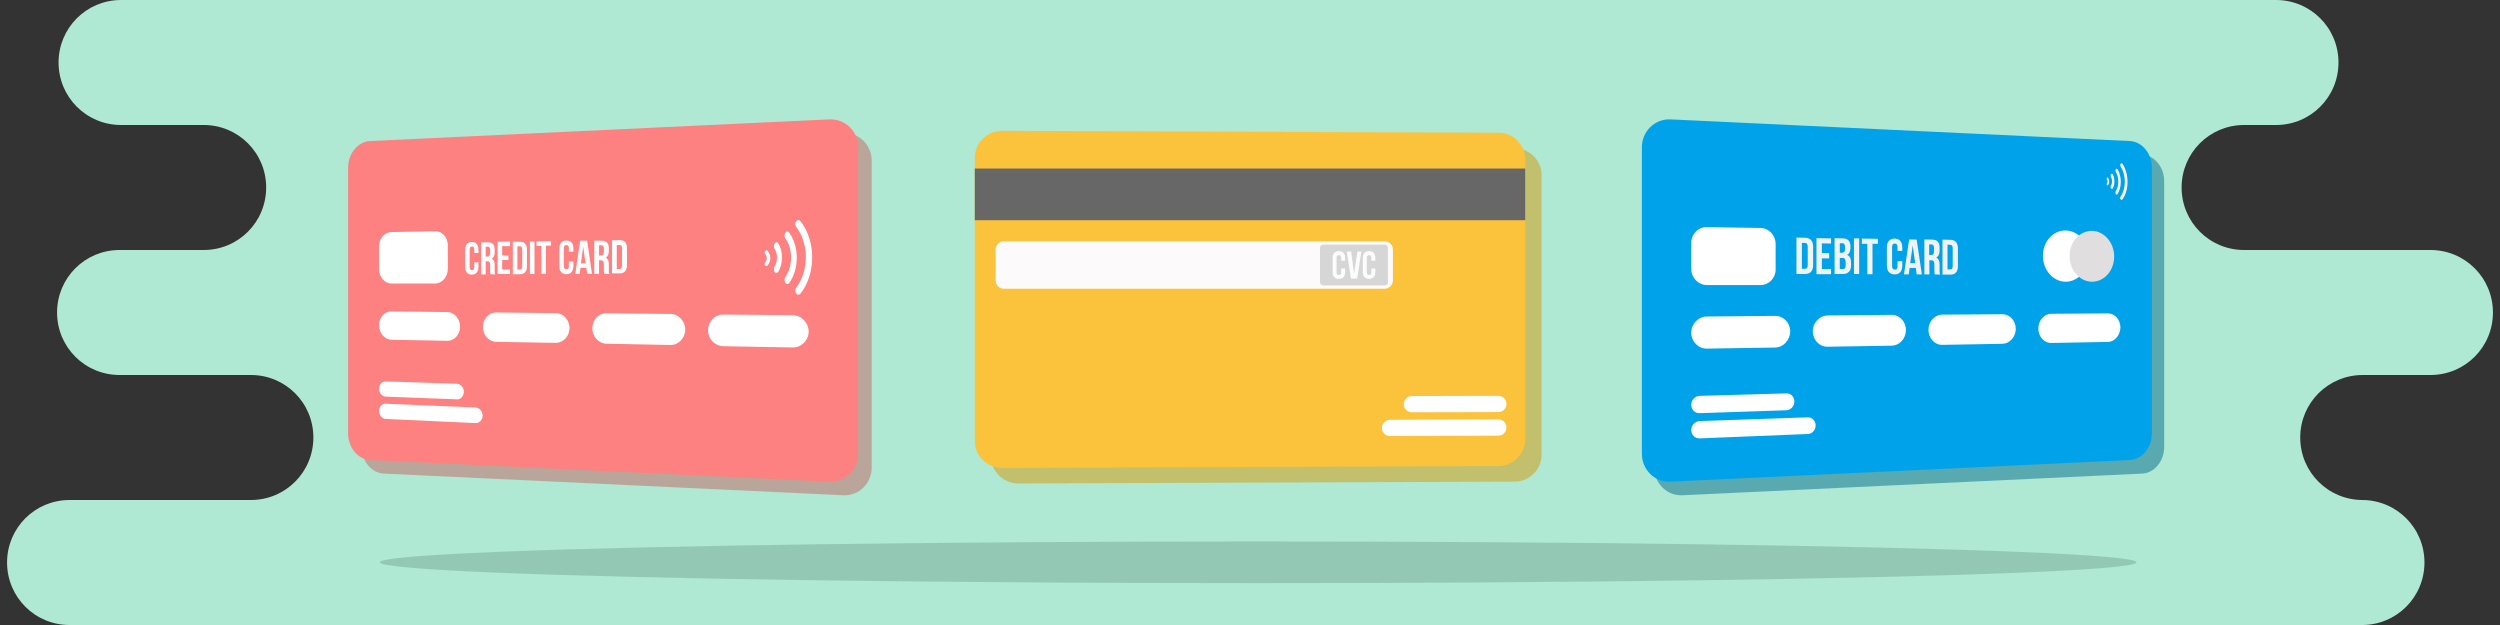
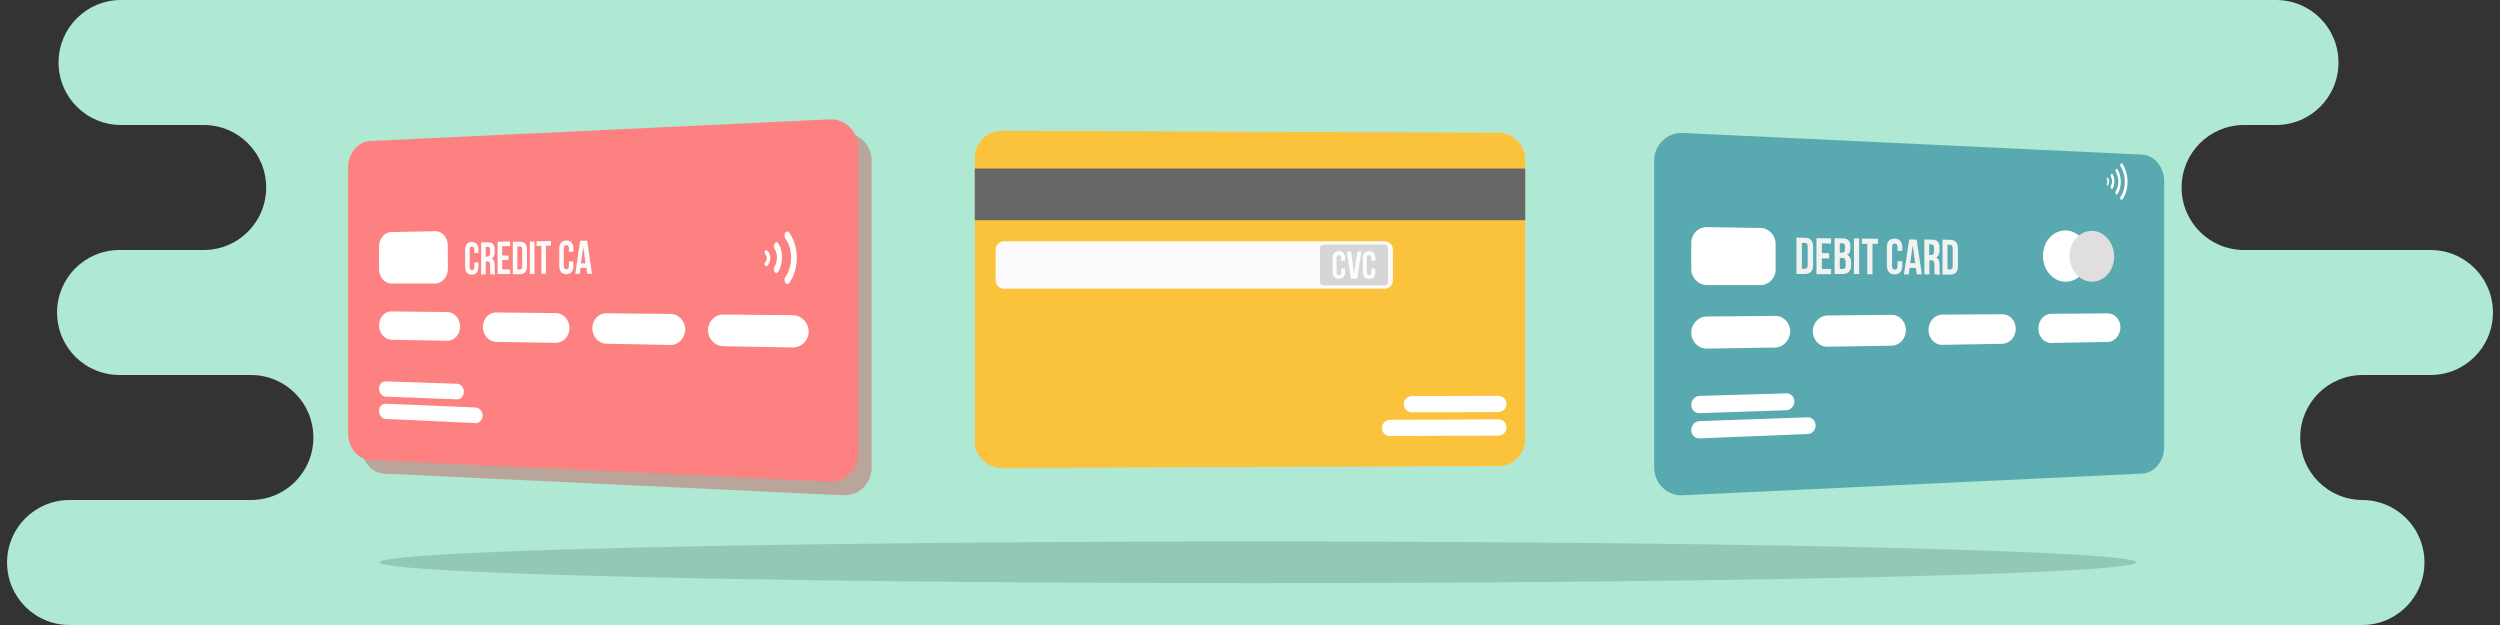
<svg xmlns="http://www.w3.org/2000/svg" xmlns:ns1="http://sodipodi.sourceforge.net/DTD/sodipodi-0.dtd" xmlns:ns2="http://www.inkscape.org/namespaces/inkscape" version="1.1" id="Layer_1" x="0px" y="0px" viewBox="0 0 1200 300" style="enable-background:new 0 0 1200 300;" xml:space="preserve" ns1:docname="Credit Debit Card Deposits.svg" ns2:version="1.0 (4035a4fb49, 2020-05-01)">
  <rect x="0" y="0" width="1200" height="300" fill="#333333" stroke="none" />
  <defs id="defs167"> </defs>
  <style type="text/css" id="style2"> .st0{fill:#AFE8D3;} .st1{opacity:0.5;fill:#C66363;} .st2{fill:#FC8180;} .st3{fill:#FFFFFF;} .st4{fill:#FCFCFC;} .st5{opacity:0.5;fill:#046A8E;} .st6{fill:#00A3E9;} .st7{fill:#F1F2F2;} .st8{fill:#E0DEDE;} .st9{opacity:0.5;fill:#9E7825;} .st10{fill:#FBC33C;} .st11{fill:#686767;} .st12{fill:#FCFAFA;} .st13{fill:#D6D6D6;} .st14{opacity:0.5;fill:#79AA96;} .st15{fill:#B9A8C1;} .st16{fill:#DAC3E2;} .st17{opacity:0.5;fill:#7C7C7C;} .st18{fill:#4F4F4F;} .st19{fill:#ADADAD;} .st20{opacity:0.79;} .st21{opacity:0.5;fill:#077CA5;} .st22{fill:#EBEAD9;} .st23{opacity:0.5;fill:#AD5757;} .st24{fill:#F9F2F2;} .st25{opacity:0.4;fill:#FFFFFF;} .st26{fill:#856400;} .st27{fill:#667072;} .st28{opacity:0.5;fill:#4D485B;} .st29{fill:#615A72;} .st30{fill:#DBEAFE;} .st31{fill:#E8F2FC;} .st32{fill:none;} .st33{fill:#C16161;} .st34{fill:url(#SVGID_00000173874613396477014430000017103328935430126735_);} .st35{fill:url(#SVGID_00000059300446351892768900000016988490508188424329_);} .st36{fill:url(#SVGID_00000106122581358040261690000005912887772523797666_);} .st37{fill:url(#SVGID_00000165207105887566544630000009724886170422881699_);} .st38{fill:url(#SVGID_00000103231115768051398820000017010794921058868415_);} .st39{fill:url(#SVGID_00000006669981230948568880000011594234045486580153_);} .st40{fill:url(#SVGID_00000090293031511425819480000007290010685643372180_);} .st41{fill:url(#SVGID_00000022549705432419119850000000667929004305233330_);} .st42{fill:url(#SVGID_00000004517450329462565110000006724404138376629912_);} .st43{fill:url(#SVGID_00000060726933039317308820000006618797603498942648_);} .st44{fill:url(#SVGID_00000030452387107947376170000013041530412232830093_);} .st45{fill:url(#SVGID_00000046315698634308192720000004117937763123231640_);} .st46{fill:url(#SVGID_00000167391517167483672130000002072924654561930653_);} .st47{fill:url(#SVGID_00000022560152773425516370000013686945631603780997_);} .st48{fill:url(#SVGID_00000037675098810646042920000002377981643871580074_);} .st49{fill:url(#SVGID_00000087382380613463526000000006631828130609440919_);} .st50{fill:url(#SVGID_00000036217032832868297040000006033298848041903750_);} .st51{fill:url(#SVGID_00000083807139355975689870000010029937044059854516_);} .st52{fill:url(#SVGID_00000101795854239731244790000007276316836576532133_);} .st53{fill:url(#SVGID_00000021098884286207363940000011535238215590221214_);} .st54{fill:url(#SVGID_00000087373866246054991640000000716816968919878029_);} .st55{fill:url(#SVGID_00000103257299721422986010000014537818229516694444_);} .st56{fill:url(#SVGID_00000155861446610101437300000015858057198866618803_);} .st57{fill:url(#SVGID_00000158724759614291277330000001123493992380541349_);} .st58{fill:url(#SVGID_00000029032272980383006430000013937123793626845319_);} .st59{fill:url(#SVGID_00000182498002182641222820000001271948075920693139_);} .st60{fill:url(#SVGID_00000006700171946211487330000004284433325872983978_);} .st61{fill:url(#SVGID_00000158011851466184503850000016455909610221977476_);} .st62{fill:url(#SVGID_00000072275326856218488710000009016910434961989793_);} .st63{fill:url(#SVGID_00000036964819642340957720000014743804590060613261_);} .st64{fill:url(#SVGID_00000112629624959586098120000008374674997689613488_);} .st65{fill:url(#SVGID_00000091011184011862833260000011978813624961654178_);} .st66{fill:url(#SVGID_00000155827649236401165820000011468524044464822453_);} .st67{fill:url(#SVGID_00000057128836303773623390000016262671075216120469_);} .st68{fill:url(#SVGID_00000085935554162172081020000006028368276986191770_);} .st69{fill:url(#SVGID_00000008115419277461120610000005554113754523948167_);} .st70{fill:url(#SVGID_00000082354565115035862590000017403939416791967875_);} .st71{fill:url(#SVGID_00000169520306415933850860000018384595419577247143_);} .st72{fill:url(#SVGID_00000172421752144921175160000003324339290415641500_);} .st73{fill:url(#SVGID_00000164484346662733908330000003023794534886451853_);} .st74{fill:url(#SVGID_00000149381968614836739060000010615606163703784895_);} .st75{fill:url(#SVGID_00000108277391799670162240000008688467310357668237_);} .st76{fill:url(#SVGID_00000000195618686543209910000003361220654303743890_);} .st77{fill:url(#SVGID_00000085239724989770261800000013543449396196183727_);} .st78{fill:url(#SVGID_00000092420174479964689740000007049517085330913693_);} .st79{fill:url(#SVGID_00000154400370252373983450000014509100821982504322_);} .st80{fill:url(#SVGID_00000028327479923449313140000008147558983910254738_);} .st81{fill:url(#SVGID_00000137092383953185083450000001395508845321202616_);} .st82{fill:url(#SVGID_00000010992068475476412670000000712790785507956406_);} .st83{fill:url(#SVGID_00000059291804156585590310000010775754383705695155_);} .st84{fill:url(#SVGID_00000177443414102239047800000016165192516682516107_);} .st85{fill:url(#SVGID_00000048459162555922517200000015860334745804937105_);} .st86{fill:url(#SVGID_00000001644155111014198390000001209198915791187342_);} .st87{fill:url(#SVGID_00000101070389656699672610000001335977142851481513_);} .st88{opacity:0.5;fill:#7CA55B;} .st89{fill:#AADE87;} .st90{fill:#EAA813;} .st91{fill:url(#SVGID_00000070120619632426673290000002745093967951647877_);} .st92{fill:url(#SVGID_00000142856356263113612520000000342691945708587443_);} .st93{fill:url(#SVGID_00000169550701353665169270000000601927875186500001_);} .st94{fill:url(#SVGID_00000157296310127239363540000001077587690230793393_);} .st95{fill:url(#SVGID_00000018942079596879485530000001384171068470356891_);} .st96{fill:url(#SVGID_00000007416416232118224270000012620623270963125399_);} .st97{fill:url(#SVGID_00000080922851792578502460000012138634841074548627_);} .st98{fill:url(#SVGID_00000132767318490461813360000013114238425058416311_);} .st99{fill:url(#SVGID_00000097458702359671511160000002444881952290602148_);} .st100{fill:url(#SVGID_00000146466120312755936210000005497520615436862594_);} .st101{fill:url(#SVGID_00000062176876010599385260000009379249254048296335_);} .st102{fill:url(#SVGID_00000084515958215021342300000000883627336615104922_);} .st103{fill:url(#SVGID_00000077309566206096014080000017527632956200007559_);} .st104{fill:url(#SVGID_00000018922706793287139630000015308982765404137135_);} .st105{fill:url(#SVGID_00000015316638671278922280000013049111082240666764_);} .st106{fill:url(#SVGID_00000002351789231816886430000017697870303700654744_);} .st107{fill:url(#SVGID_00000010993693009944825580000012558953838034115484_);} .st108{fill:url(#SVGID_00000031905245572264684310000004769804952716333189_);} .st109{fill:url(#SVGID_00000070812326886211167210000006005926848543850919_);} .st110{fill:url(#SVGID_00000149353160064183278920000009548628183926842551_);} .st111{fill:url(#SVGID_00000047061459984860698850000003233207912795228826_);} .st112{fill:url(#SVGID_00000008132407772864951590000018132288997000770998_);} .st113{fill:url(#SVGID_00000173119949095309699450000001229413673553063869_);} .st114{fill:url(#SVGID_00000114052689766899844520000009696201162295451052_);} .st115{fill:url(#SVGID_00000016067042493326073660000009385635372725059209_);} .st116{fill:url(#SVGID_00000024687191570342119720000011479955674355341233_);} .st117{fill:url(#SVGID_00000080171238746778039770000000793255462362329229_);} .st118{fill-rule:evenodd;clip-rule:evenodd;fill:#FFAB06;} .st119{fill-rule:evenodd;clip-rule:evenodd;fill:#FFBB35;} .st120{fill-rule:evenodd;clip-rule:evenodd;fill:#FFD581;} .st121{opacity:0.5;} .st122{opacity:0.35;fill:#04637C;} .st123{fill:#7DD3EA;stroke:#00A3E9;stroke-width:6;stroke-miterlimit:10;} .st124{opacity:0.75;} .st125{fill:none;stroke:#075F77;stroke-width:0.75;stroke-linecap:round;stroke-linejoin:round;stroke-dasharray:8.062,8.062;} .st126{opacity:0.5;fill:#0279A3;} .st127{fill:#00A3E9;stroke:#075F77;stroke-width:0.5;stroke-linecap:round;stroke-linejoin:round;stroke-miterlimit:10;} .st128{fill:#075F77;} .st129{fill:#0A88A5;} .st130{fill:url(#SVGID_00000067941034581013313910000009419276971784163724_);} .st131{fill:url(#SVGID_00000030465296987773337190000011247915435332986552_);} .st132{fill:url(#SVGID_00000152962473630376245440000011536032704848960936_);} .st133{fill:url(#SVGID_00000119115819320405824840000009580987302826909611_);} .st134{fill:url(#SVGID_00000121979950022174113130000017212710039765992094_);} .st135{fill:url(#SVGID_00000071559828045386283000000014285606478829275572_);} .st136{fill:url(#SVGID_00000145766931897333861600000001864921350039431327_);} .st137{fill:url(#SVGID_00000160168849058866191390000004969194160852712109_);} .st138{fill:url(#SVGID_00000053517974182678752610000018140751114944637323_);} .st139{fill:url(#SVGID_00000008856452934528847280000017182504062297095072_);} .st140{fill:url(#SVGID_00000016787964931297761590000017805946712649894311_);} .st141{fill:url(#SVGID_00000123402795204310338400000006266839214509251215_);} .st142{fill:url(#SVGID_00000080177304848998506620000003785759096304543926_);} .st143{fill:url(#SVGID_00000088817214379747959410000017041691497875837366_);} .st144{fill:url(#SVGID_00000167379178054421959790000006072028404292099751_);} .st145{fill:url(#SVGID_00000106149730337013535560000013486071198549922442_);} .st146{fill:url(#SVGID_00000020400509526919772510000004292304068204977300_);} .st147{fill:url(#SVGID_00000166649384242929336810000015536789229941252537_);} .st148{fill:url(#SVGID_00000098901791174807846670000013205312969410812065_);} .st149{fill:url(#SVGID_00000067228132414798999630000006505924840263154605_);} .st150{fill:url(#SVGID_00000140718263217478203090000011833517947660773545_);} .st151{fill:url(#SVGID_00000156567080360044251710000004085890369826243002_);} .st152{fill:url(#SVGID_00000002366872022972853780000009233475208290365067_);} .st153{fill:url(#SVGID_00000050621280233006320890000007149420865742802575_);} .st154{fill:url(#SVGID_00000059301047085765298180000012232567165635143839_);} .st155{fill:url(#SVGID_00000161633565884020571260000008456889299133769649_);} .st156{fill:url(#SVGID_00000000218970756794552750000016802271951575401089_);} .st157{fill:url(#SVGID_00000136388657623059101020000002410303647677112967_);} .st158{fill:url(#SVGID_00000059293908717936778450000007682959931851778740_);} .st159{fill:url(#SVGID_00000078765702891883289160000004242845515231849394_);} .st160{fill:url(#SVGID_00000067196286913863480210000017695115080523151014_);} .st161{fill:url(#SVGID_00000137128541018452542280000002352542394972638346_);} .st162{fill:url(#SVGID_00000182502264669998734290000016094326623066656152_);} .st163{fill:url(#SVGID_00000088122574513674563140000018416045667612139439_);} .st164{fill:url(#SVGID_00000180357867339776053760000006795546955853388478_);} .st165{fill:url(#SVGID_00000123437045464005693740000000652171291301489080_);} .st166{fill:url(#SVGID_00000057109516567427118180000016155881481353183136_);} .st167{fill:url(#SVGID_00000074443607141309546660000005871793063897124741_);} .st168{fill:url(#SVGID_00000128486234584872663530000004532819362475953343_);} .st169{fill:url(#SVGID_00000021840951584104609610000017923848230491459462_);} .st170{fill:url(#SVGID_00000102546549680840932650000009982010451503802799_);} .st171{fill:url(#SVGID_00000005983712050379988110000015160061352724710027_);} .st172{fill:url(#SVGID_00000173144997981237028920000011251050710499948734_);} .st173{fill:url(#SVGID_00000061450252690901032200000002188315884275630766_);} .st174{fill:url(#SVGID_00000044161070096410469190000013587723423425122725_);} .st175{fill:#BF550C;} .st176{fill:#F97923;} .st177{fill:#069166;} .st178{fill:#0AC18E;} .st179{fill:#357C66;} .st180{fill:#50AF95;} .st181{fill:#B78C04;} .st182{fill:#E1B303;} .st183{fill:#545172;} .st184{fill:#716B94;} .st185{fill:#FAFAFC;} .st186{fill:#047399;} .st187{fill:#00AEFF;} </style>
  <path d="m 33.392,300 c -16.62,0 -30,-13.38 -30,-30 0,-16.62 13.38,-30 30,-30 h 87.025 c 16.62,0 30,-13.38 30,-30 0,-16.62 -13.38,-30 -30,-30 H 57.392 c -16.62,0 -30,-13.38 -30,-30 0,-16.62 13.38,-30 30,-30 h 40.367 c 16.62,0 30,-13.38 30,-30 0,-16.62 -13.38,-30 -30,-30 H 58.11 c -16.62,0 -30,-13.38 -30,-30 0,-16.62 13.38,-30 30,-30 h 577.609 456.754 c 2.078,0 4.104,0.209 6.061,0.607 1.956,0.398 3.843,0.985 5.639,1.742 1.796,0.757 3.502,1.684 5.098,2.76 1.595,1.076 3.08,2.303 4.436,3.658 1.356,1.356 2.582,2.84 3.658,4.436 1.076,1.596 2.003,3.302 2.76,5.098 0.757,1.796 1.344,3.682 1.742,5.639 0.398,1.956 0.607,3.983 0.607,6.061 0,2.078 -0.209,4.104 -0.607,6.061 -0.398,1.956 -0.985,3.843 -1.742,5.639 -0.757,1.796 -1.684,3.502 -2.76,5.098 -1.076,1.595 -2.303,3.08 -3.658,4.436 -1.356,1.356 -2.84,2.582 -4.436,3.658 -1.595,1.076 -3.302,2.003 -5.098,2.76 -1.796,0.757 -3.682,1.344 -5.639,1.742 C 1096.578,59.791 1094.551,60 1092.474,60 h -15.301 c -16.62,0 -30,13.38 -30,30 0,16.62 13.38,30 30,30 h 89.436 c 2.078,0 4.104,0.209 6.061,0.607 1.956,0.398 3.843,0.985 5.639,1.742 1.796,0.757 3.502,1.684 5.098,2.76 1.595,1.076 3.08,2.303 4.436,3.658 1.356,1.356 2.582,2.84 3.658,4.436 1.076,1.596 2.003,3.302 2.76,5.098 0.757,1.796 1.344,3.682 1.742,5.639 0.398,1.956 0.607,3.983 0.607,6.061 0,2.078 -0.209,4.104 -0.607,6.061 -0.398,1.956 -0.985,3.843 -1.742,5.639 -0.757,1.796 -1.684,3.502 -2.76,5.098 -1.076,1.595 -2.303,3.08 -3.658,4.436 -1.356,1.356 -2.84,2.582 -4.436,3.658 -1.595,1.076 -3.302,2.003 -5.098,2.76 -1.796,0.757 -3.682,1.344 -5.639,1.742 -1.956,0.398 -3.983,0.607 -6.061,0.607 h -32.498 c -16.62,0 -30,13.38 -30,30 0,16.62 13.38,30 30,30 h -0.371 c 2.078,0 4.104,0.209 6.061,0.607 1.956,0.398 3.843,0.985 5.639,1.742 1.796,0.757 3.502,1.684 5.098,2.76 1.595,1.076 3.08,2.303 4.436,3.658 1.356,1.356 2.582,2.84 3.658,4.436 1.076,1.596 2.003,3.302 2.76,5.098 0.757,1.796 1.344,3.682 1.742,5.639 0.398,1.956 0.608,3.983 0.608,6.061 0,2.078 -0.209,4.104 -0.608,6.061 -0.398,1.956 -0.985,3.843 -1.742,5.639 -0.757,1.796 -1.684,3.5 -2.76,5.096 -1.076,1.596 -2.303,3.082 -3.658,4.438 -1.356,1.356 -2.84,2.582 -4.436,3.658 -1.595,1.076 -3.302,2.003 -5.098,2.76 -1.796,0.757 -3.682,1.344 -5.639,1.742 -1.956,0.398 -3.983,0.607 -6.061,0.607 H 676.983 Z" style="fill:#afe8d3;fill-opacity:1;fill-rule:evenodd;stroke-width:2.661;stroke-linejoin:round" id="path960" />
  <g transform="translate(14)" id="g1937">
    <path class="st6" d="m 170.122,227.322 220.6,10.4 c 7.5,0.4 13.7,-5.7 13.7,-13.4 V 77.222 c 0,-7.7 -6.2,-13.7 -13.7,-13.4 l -220.6,10.4 c -5.8,0.3 -10.5,6 -10.5,12.7 V 214.622 c 0,6.7 4.7,12.4 10.5,12.7 z" id="path1833" style="opacity:0.5;fill:#c66363;fill-opacity:1" />
    <g id="g1866">
      <path class="st6" d="m 163.6,220.8 220.6,10.4 c 7.5,0.4 13.7,-5.7 13.7,-13.4 V 70.7 c 0,-7.7 -6.2,-13.7 -13.7,-13.4 l -220.6,10.4 c -5.8,0.3 -10.5,6 -10.5,12.7 v 127.7 c 0,6.7 4.7,12.4 10.5,12.7 z" id="path1639" style="fill:#fc8180;fill-opacity:1" />
      <g id="g1571" transform="translate(2.951,-8.116)">
        <path class="st3" d="m 191.9,144.2 h -21 c -3.2,0 -5.9,-3.1 -5.9,-6.8 v -11 c 0,-3.7 2.6,-6.9 5.9,-6.9 l 21,-0.4 c 3.4,-0.1 6.1,3 6.1,6.9 v 11.3 c 0,3.8 -2.8,6.9 -6.1,6.9 z" id="path10" />
        <g transform="translate(1.1)" id="g1343">
          <path id="path12" d="m 196.6,171.7 -26.8,-0.5 c -3.2,-0.1 -5.9,-3.2 -5.9,-6.9 v 0 c 0,-3.7 2.6,-6.8 5.9,-6.7 l 26.8,0.3 c 3.4,0 6.2,3.2 6.2,7 v 0 c 0,3.8 -2.8,6.9 -6.2,6.8 z" class="st3" />
          <path id="path14" d="m 248.733,172.7 -28.7,-0.5 c -3.5,-0.1 -6.3,-3.3 -6.3,-7.1 v 0 c 0,-3.9 2.8,-7 6.3,-7 l 28.7,0.3 c 3.6,0 6.6,3.3 6.6,7.3 v 0 c -0.1,3.8 -3,7 -6.6,7 z" class="st3" />
          <path id="path16" d="m 303.767,173.7 -30.8,-0.6 c -3.7,-0.1 -6.7,-3.4 -6.7,-7.4 v 0 c 0,-4 3,-7.3 6.7,-7.2 l 30.8,0.3 c 3.9,0 7.1,3.4 7.1,7.6 v 0 c -0.1,4.1 -3.3,7.4 -7.1,7.3 z" class="st3" />
          <path id="path18" d="m 362.4,174.9 -33.3,-0.6 c -4,-0.1 -7.3,-3.5 -7.3,-7.7 v 0 c 0,-4.2 3.3,-7.5 7.3,-7.5 l 33.3,0.3 c 4.2,0 7.7,3.6 7.7,7.9 v 0 c 0,4.2 -3.5,7.7 -7.7,7.6 z" class="st3" />
        </g>
        <g id="g1540">
          <path id="path20" d="m 202.4,199.8 -34.3,-1.3 c -1.7,-0.1 -3.1,-1.8 -3.1,-3.8 v 0 c 0,-2 1.4,-3.6 3.1,-3.5 l 34.3,1.1 c 1.8,0.1 3.3,1.8 3.3,3.9 v 0 c 0,2 -1.5,3.7 -3.3,3.6 z" class="st3" />
          <path id="path22" d="m 211.3,211.2 -43.2,-2 c -1.7,-0.1 -3.1,-1.8 -3.1,-3.8 v 0 c 0,-2 1.4,-3.6 3.1,-3.5 l 43.2,1.8 c 1.8,0.1 3.4,1.8 3.4,3.9 v 0 c 0,2 -1.5,3.7 -3.4,3.6 z" class="st3" />
        </g>
        <g transform="translate(0,5.836)" id="g1337">
          <g id="g26" transform="translate(0,-1)">
            <path id="path24" d="m 359.6,137.6 c 0,-0.5 0.1,-1 0.4,-1.3 3.7,-5.2 3.7,-13.6 0,-18.6 -0.5,-0.7 -0.5,-1.9 0,-2.7 0.5,-0.8 1.4,-0.8 1.9,0 4.8,6.6 4.8,17.4 0,24.1 -0.5,0.7 -1.4,0.7 -1.9,0 -0.2,-0.6 -0.4,-1.1 -0.4,-1.5 z" class="st3" />
          </g>
          <g id="g30" transform="translate(0,-1)">
            <path id="path28" d="m 354.5,132.4 c 0,-0.5 0.1,-1 0.4,-1.3 0.7,-1.1 1.1,-2.6 1.1,-4.2 0,-1.6 -0.4,-3 -1.1,-4.1 -0.5,-0.7 -0.5,-1.9 0,-2.7 0.5,-0.7 1.3,-0.8 1.7,0 1.2,1.8 1.8,4.2 1.8,6.8 0,2.6 -0.7,5 -1.8,6.9 -0.5,0.7 -1.3,0.7 -1.7,0 -0.3,-0.4 -0.4,-0.9 -0.4,-1.4 z" class="st3" />
          </g>
          <g id="g34" transform="translate(0,-1)">
            <path id="path32" d="m 350,130 c 0,-0.2 0.1,-0.5 0.3,-0.7 0.5,-0.6 0.8,-1.3 0.8,-2.1 0,-0.8 -0.3,-1.5 -0.8,-2.1 -0.3,-0.4 -0.3,-1 0,-1.4 0.3,-0.4 0.9,-0.4 1.2,0 0.8,0.9 1.3,2.1 1.3,3.5 0,1.3 -0.5,2.6 -1.3,3.5 -0.3,0.4 -0.9,0.4 -1.2,0 -0.2,-0.2 -0.3,-0.5 -0.3,-0.7 z" class="st3" />
          </g>
          <g id="g38" transform="translate(0,-1)">
-             <path id="path36" d="m 364.8,142.8 c 0,-0.5 0.1,-1 0.4,-1.4 6.2,-8.1 6.2,-21.3 0,-29.2 -0.6,-0.7 -0.6,-1.9 0,-2.7 0.6,-0.8 1.5,-0.8 2.1,0 3.6,4.6 5.6,10.7 5.6,17.3 0,6.6 -2,12.8 -5.6,17.4 -0.6,0.7 -1.5,0.7 -2.1,0 -0.2,-0.4 -0.4,-0.9 -0.4,-1.4 z" class="st3" />
-           </g>
+             </g>
        </g>
        <g transform="translate(0,0.749)" id="g1302">
          <path class="st4" d="m 212.7,133.3 v 2 c 0,2.5 -1.1,3.9 -3.2,3.9 -2.1,0 -3.2,-1.4 -3.2,-3.8 v -8 c 0,-2.4 1.1,-3.9 3.2,-3.9 2.1,0 3.2,1.4 3.2,3.8 v 1.5 h -2 v -1.6 c 0,-1.1 -0.4,-1.5 -1.1,-1.5 -0.7,0 -1.1,0.4 -1.1,1.5 v 8.3 c 0,1.1 0.4,1.5 1.1,1.5 0.7,0 1.1,-0.4 1.1,-1.5 v -2.2 z" id="path44" />
          <path class="st4" d="m 218.5,139 c -0.1,-0.4 -0.2,-0.6 -0.2,-1.9 v -2.4 c 0,-1.4 -0.4,-2 -1.4,-1.9 h -0.7 v 6.3 H 214 v -15.4 h 3.3 c 2.2,0 3.2,1.1 3.2,3.5 v 1.2 c 0,1.6 -0.5,2.6 -1.4,3.1 1.1,0.5 1.4,1.7 1.4,3.3 v 2.4 c 0,0.7 0,1.3 0.2,1.9 z m -2.3,-13.2 v 4.7 h 0.8 c 0.8,0 1.3,-0.4 1.3,-1.6 v -1.5 c 0,-1.1 -0.3,-1.6 -1.1,-1.6 z" id="path46" />
          <path class="st4" d="m 224.1,130 h 3 v 2.2 h -3 v 4.5 h 3.8 v 2.2 h -6 v -15.5 l 6,-0.1 v 2.2 h -3.8 z" id="path48" />
          <path class="st4" d="m 229.2,123.4 h 3.5 c 2.2,0 3.3,1.3 3.3,3.8 v 7.9 c 0,2.5 -1.1,3.9 -3.3,3.9 h -3.5 z m 2.2,2.2 v 11.1 h 1.2 c 0.7,0 1.1,-0.4 1.1,-1.5 v -8.1 c 0,-1.1 -0.4,-1.5 -1.1,-1.5 z" id="path50" />
          <path class="st4" d="m 237.4,123.3 h 2.2 v 15.6 h -2.2 z" id="path52" />
          <path class="st4" d="m 240.6,123.2 6.9,-0.1 v 2.2 h -2.4 v 13.5 h -2.2 v -13.4 h -2.3 z" id="path54" />
          <path class="st4" d="m 258.3,132.9 v 2.1 c 0,2.5 -1.2,4 -3.4,4 -2.2,0 -3.4,-1.4 -3.4,-4 v -8.2 c 0,-2.5 1.2,-4 3.4,-4 2.2,0 3.4,1.4 3.4,3.9 v 1.5 h -2.2 v -1.7 c 0,-1.1 -0.5,-1.6 -1.2,-1.5 -0.7,0 -1.2,0.4 -1.2,1.6 v 8.5 c 0,1.1 0.5,1.5 1.2,1.5 0.7,0 1.2,-0.4 1.2,-1.5 v -2.3 z" id="path56" />
          <path class="st4" d="m 267.2,138.8 h -2.3 l -0.4,-2.9 h -2.8 l -0.4,2.9 h -2.1 l 2.3,-15.9 h 3.4 z m -5.3,-5 h 2.2 l -1.1,-8 z" id="path58" />
-           <path class="st4" d="m 273.1,138.8 c -0.1,-0.4 -0.2,-0.7 -0.2,-2 v -2.5 c 0,-1.5 -0.5,-2 -1.5,-2 h -0.8 v 6.5 h -2.3 v -15.9 h 3.5 c 2.4,0 3.5,1.2 3.5,3.6 v 1.3 c 0,1.6 -0.5,2.7 -1.5,3.3 1.2,0.5 1.5,1.7 1.5,3.4 v 2.5 c 0,0.8 0,1.3 0.3,1.9 z m -2.5,-13.7 v 4.9 h 0.9 c 0.9,0 1.4,-0.4 1.4,-1.7 v -1.6 c 0,-1.1 -0.4,-1.6 -1.2,-1.6 z" id="path60" />
-           <path class="st4" d="m 276.8,122.7 3.7,-0.1 c 2.4,0 3.5,1.4 3.5,3.9 v 8.1 c 0,2.6 -1.2,4 -3.5,4 h -3.7 z m 2.3,2.3 v 11.5 h 1.3 c 0.7,0 1.2,-0.4 1.2,-1.6 v -8.4 c 0,-1.1 -0.4,-1.6 -1.2,-1.5 z" id="path62" />
        </g>
      </g>
    </g>
  </g>
  <g transform="translate(-14)" id="g1975">
    <path style="opacity:0.5" class="st5" d="m 1042.303,227.322 -220.6,10.4 c -7.5,0.4 -13.7,-5.7 -13.7,-13.4 V 77.222 c 0,-7.7 6.2,-13.7 13.7,-13.4 l 220.6,10.4 c 5.8,0.3 10.5,6 10.5,12.7 V 214.622 c 0,6.7 -4.7,12.4 -10.5,12.7 z" id="path68" />
    <g id="g1902">
-       <path id="path70" d="m 1036.4,220.8 -220.6,10.4 c -7.5,0.4 -13.7,-5.7 -13.7,-13.4 V 70.7 c 0,-7.7 6.2,-13.7 13.7,-13.4 L 1036.4,67.7 c 5.8,0.3 10.5,6 10.5,12.7 v 127.7 c 0,6.7 -4.7,12.4 -10.5,12.7 z" class="st6" />
      <g id="g1831">
        <g transform="translate(1.4,2.348)" id="g1363">
          <g id="g88" transform="translate(0,-1)">
            <path id="path86" d="m 1028,91.1 c 0,-0.2 0.1,-0.5 0.2,-0.7 1.6,-2.5 1.6,-6.6 0,-9.2 -0.2,-0.4 -0.2,-1 0,-1.3 0.2,-0.4 0.6,-0.3 0.8,0 2.1,3.4 2.1,8.7 0,11.9 -0.2,0.4 -0.6,0.3 -0.8,0 -0.1,-0.3 -0.2,-0.5 -0.2,-0.7 z" class="st3" />
          </g>
          <g id="g92" transform="translate(0,-1)">
            <path id="path90" d="m 1025.7,88.4 c 0,-0.2 0.1,-0.5 0.2,-0.7 0.3,-0.5 0.5,-1.3 0.5,-2 0,-0.8 -0.2,-1.5 -0.5,-2.1 -0.2,-0.4 -0.2,-1 0,-1.3 0.2,-0.4 0.6,-0.3 0.8,0 0.5,0.9 0.8,2.1 0.8,3.4 0,1.3 -0.3,2.5 -0.8,3.4 -0.2,0.4 -0.6,0.3 -0.8,0 -0.1,-0.2 -0.2,-0.4 -0.2,-0.7 z" class="st3" />
          </g>
          <g id="g96" transform="translate(0,-1)">
            <path id="path94" d="m 1023.8,87.1 c 0,-0.1 0,-0.2 0.1,-0.3 0.2,-0.3 0.3,-0.6 0.3,-1 0,-0.4 -0.1,-0.8 -0.3,-1.1 -0.1,-0.2 -0.1,-0.5 0,-0.7 0.1,-0.2 0.4,-0.2 0.5,0 0.4,0.5 0.6,1.1 0.6,1.8 0,0.7 -0.2,1.3 -0.6,1.7 -0.1,0.2 -0.4,0.2 -0.5,0 -0.1,-0.2 -0.1,-0.3 -0.1,-0.4 z" class="st3" />
          </g>
          <g id="g100" transform="translate(0,-1)">
            <path id="path98" d="m 1030.3,93.7 c 0,-0.2 0.1,-0.5 0.2,-0.7 2.7,-3.9 2.7,-10.3 0,-14.4 -0.2,-0.4 -0.2,-1 0,-1.3 0.2,-0.4 0.7,-0.3 0.9,0 1.5,2.3 2.4,5.4 2.4,8.6 0,3.2 -0.8,6.2 -2.4,8.4 -0.2,0.4 -0.7,0.3 -0.9,0 -0.2,-0.1 -0.2,-0.3 -0.2,-0.6 z" class="st3" />
          </g>
        </g>
        <g transform="translate(0,-7.379)" id="g1797">
          <path id="path72" d="m 859.1,144.2 h -25.8 c -4.1,0 -7.5,-3.5 -7.5,-7.7 V 124 c 0,-4.3 3.4,-7.7 7.5,-7.6 l 25.8,0.4 c 4,0.1 7.2,3.5 7.2,7.7 v 12.3 c 0,4 -3.2,7.4 -7.2,7.4 z" class="st3" />
          <g id="g1349" transform="translate(5.7)">
            <path class="st3" d="m 860.4,174.2 -32.8,0.5 c -4.1,0.1 -7.5,-3.4 -7.5,-7.6 v 0 c 0,-4.3 3.4,-7.8 7.5,-7.8 l 32.8,-0.3 c 4,0 7.2,3.3 7.2,7.5 v 0 c -0.1,4.2 -3.3,7.6 -7.2,7.7 z" id="path74" />
            <path class="st3" d="m 916.333,173.3 -30.8,0.5 c -3.9,0.1 -7.1,-3.3 -7.1,-7.4 v 0 c 0,-4.1 3.2,-7.5 7.1,-7.6 l 30.8,-0.3 c 3.7,0 6.8,3.2 6.8,7.3 v 0 c 0,4.1 -3,7.4 -6.8,7.5 z" id="path76" />
            <path class="st3" d="m 969.467,172.4 -28.9,0.5 c -3.6,0.1 -6.6,-3.2 -6.6,-7.2 v 0 c 0,-4 3,-7.3 6.6,-7.3 l 28.9,-0.2 c 3.5,0 6.4,3.1 6.4,7 v 0 c 0,3.9 -2.9,7.1 -6.4,7.2 z" id="path78" />
            <path class="st3" d="m 1020.1,171.5 -27.2,0.5 c -3.4,0.1 -6.2,-3.1 -6.2,-6.9 v 0 c 0,-3.9 2.8,-7.1 6.2,-7.1 L 1020.1,157.8 c 3.3,0 6,3 6,6.8 v 0 c -0.1,3.7 -2.8,6.9 -6,6.9 z" id="path80" />
          </g>
          <g id="g1353" transform="translate(4.4)">
            <path class="st3" d="m 867.1,204.3 -41.7,1.4 c -2.2,0.1 -4,-1.7 -4,-4 v 0 c 0,-2.3 1.8,-4.2 4,-4.3 l 41.7,-1.2 c 2.1,-0.1 3.8,1.7 3.8,3.9 v 0 c 0,2.2 -1.7,4.1 -3.8,4.2 z" id="path82" />
            <path class="st3" d="m 877.3,215.7 -51.9,2.1 c -2.2,0.1 -4,-1.7 -4,-4 v 0 c 0,-2.3 1.8,-4.2 4,-4.3 l 51.9,-1.8 c 2.1,-0.1 3.8,1.7 3.8,3.9 v 0 c 0,2.2 -1.7,4.1 -3.8,4.1 z" id="path84" />
          </g>
          <g id="g1323" transform="translate(4.4,0.099)">
            <path id="path106" d="m 871.9,121.3 4.1,0.1 c 2.6,0 3.9,1.6 3.9,4.3 v 8.8 c 0,2.8 -1.3,4.3 -3.9,4.3 h -4.1 z m 2.6,2.6 v 12.4 h 1.5 c 0.8,0 1.3,-0.4 1.3,-1.7 v -9 c 0,-1.2 -0.5,-1.7 -1.3,-1.7 z" class="st7" />
            <path id="path108" d="m 884.1,128.8 h 3.5 v 2.5 h -3.5 v 5.1 h 4.4 v 2.5 h -7 v -17.3 l 7,0.1 v 2.5 l -4.4,-0.1 z" class="st7" />
            <path id="path110" d="m 897.8,125.6 v 0.6 c 0,1.8 -0.5,2.9 -1.6,3.4 1.4,0.6 1.9,1.9 1.9,3.7 v 1.4 c 0,2.6 -1.3,4.1 -3.9,4.1 h -4 v -17.2 l 3.9,0.1 c 2.5,0 3.7,1.3 3.7,3.9 z m -5.1,-1.5 v 4.5 h 1 c 0.9,0 1.5,-0.4 1.5,-1.8 v -1 c 0,-1.2 -0.4,-1.8 -1.3,-1.8 z m 0,7 v 5.3 h 1.5 c 0.9,0 1.3,-0.4 1.3,-1.7 v -1.5 c 0,-1.6 -0.5,-2.1 -1.6,-2.1 z" class="st7" />
            <path id="path112" d="m 899.5,121.7 h 2.5 v 17.1 h -2.5 z" class="st7" />
            <path id="path114" d="m 903.2,121.8 7.8,0.1 v 2.4 h -2.6 v 14.6 h -2.5 v -14.6 h -2.6 v -2.5 z" class="st7" />
            <path id="path116" d="m 922.7,132.6 v 2.2 c 0,2.7 -1.3,4.2 -3.7,4.2 -2.4,0 -3.7,-1.6 -3.7,-4.3 V 126 c 0,-2.7 1.3,-4.2 3.7,-4.2 2.4,0 3.7,1.6 3.7,4.3 v 1.6 h -2.3 v -1.8 c 0,-1.2 -0.5,-1.7 -1.3,-1.7 -0.8,0 -1.3,0.4 -1.3,1.7 v 9.1 c 0,1.2 0.5,1.6 1.3,1.7 0.8,0 1.3,-0.4 1.3,-1.6 v -2.4 z" class="st7" />
            <path id="path118" d="m 932.1,139 h -2.5 l -0.4,-3.1 h -3 l -0.4,3.1 h -2.3 l 2.5,-16.8 3.6,0.1 z m -5.6,-5.4 h 2.4 l -1.2,-8.5 z" class="st7" />
            <path id="path120" d="m 938.3,139 c -0.1,-0.4 -0.2,-0.7 -0.2,-2.1 v -2.6 c 0,-1.6 -0.5,-2.1 -1.6,-2.1 h -0.8 v 6.8 h -2.4 v -16.8 l 3.7,0.1 c 2.5,0 3.6,1.3 3.6,3.9 v 1.3 c 0,1.7 -0.5,2.8 -1.6,3.4 1.2,0.6 1.6,1.8 1.6,3.6 v 2.6 c 0,0.8 0,1.4 0.3,2 z m -2.7,-14.4 v 5.1 h 0.9 c 0.9,0 1.4,-0.4 1.4,-1.8 v -1.6 c 0,-1.2 -0.4,-1.7 -1.2,-1.7 z" class="st7" />
            <path id="path122" d="m 942,122.3 3.8,0.1 c 2.4,0 3.6,1.5 3.6,4.2 v 8.4 c 0,2.7 -1.2,4.1 -3.6,4.1 H 942 Z m 2.4,2.4 v 11.9 h 1.3 c 0.8,0 1.2,-0.4 1.2,-1.6 v -8.6 c 0,-1.2 -0.5,-1.6 -1.2,-1.6 z" class="st7" />
          </g>
          <g id="g1327" transform="translate(4.4,-1.2)">
            <path class="st3" d="m 1011.9,131.6 c 0,6.8 -4.8,12.2 -10.8,12.2 -6,0 -10.9,-5.6 -10.9,-12.4 0,-6.9 4.9,-12.3 10.9,-12.2 6,0.1 10.8,5.6 10.8,12.4 z" id="path126" />
            <path class="st8" d="m 1024.4,131.7 c 0,6.7 -4.7,12.1 -10.6,12.1 -5.9,0 -10.8,-5.5 -10.8,-12.3 0,-6.8 4.8,-12.2 10.8,-12.1 5.8,0.1 10.6,5.6 10.6,12.3 z" id="path128" />
          </g>
        </g>
      </g>
    </g>
  </g>
  <g id="g1992">
-     <path style="opacity:0.5;fill:#d79906;fill-opacity:1" class="st10" d="m 727.145,231.176 -238.3,0.9 c -7.2,0 -13.1,-5.8 -13.1,-12.9 V 83.176 c 0,-7.1 5.9,-12.9 13.1,-12.9 l 238.3,0.9 c 7,0 12.8,5.8 12.8,12.8 V 218.276 c 0,7.1 -5.8,12.9 -12.8,12.9 z" id="path1312" />
    <g transform="translate(3.4)" id="g1471">
      <path class="st10" d="m 715.9,223.7 -238.3,0.9 c -7.2,0 -13.1,-5.8 -13.1,-12.9 v -136 c 0,-7.1 5.9,-12.9 13.1,-12.9 l 238.3,0.9 c 7,0 12.8,5.8 12.8,12.8 v 134.3 c 0,7.1 -5.8,12.9 -12.8,12.9 z" id="path134" />
      <g id="g1456">
        <g id="g1435">
          <path class="st3" d="m 715.8,197.8 -41.5,0.1 c -2.2,0 -3.9,-1.7 -3.9,-3.9 v 0 c 0,-2.1 1.8,-3.9 3.9,-3.9 l 41.5,-0.1 c 2.2,0 3.9,1.7 3.9,3.9 v 0 c 0,2.1 -1.7,3.9 -3.9,3.9 z" id="path136" />
          <path class="st3" d="m 715.8,209.1 -52,0.2 c -2.2,0 -3.9,-1.7 -3.9,-3.9 v 0 c 0,-2.1 1.8,-3.9 3.9,-3.9 l 52,-0.2 c 2.1,0 3.9,1.7 3.9,3.9 v 0 c 0,2.1 -1.7,3.9 -3.9,3.9 z" id="path138" />
        </g>
        <rect id="rect140" height="24.8" width="264.2" class="st11" y="80.9" x="464.5" />
        <g id="g1443">
          <path class="st12" d="M 661.2,138.6 H 478.5 c -2.2,0 -4,-1.8 -4,-4 v -14.8 c 0,-2.2 1.8,-4 4,-4 h 182.7 c 2.2,0 4,1.8 4,4 v 14.8 c 0,2.2 -1.8,4 -4,4 z" id="path142" />
          <path class="st13" d="m 661.3,137 h -29.6 c -0.8,0 -1.5,-0.7 -1.5,-1.5 v -16.6 c 0,-0.8 0.7,-1.5 1.5,-1.5 h 29.6 c 0.8,0 1.5,0.7 1.5,1.5 v 16.6 c 0.1,0.8 -0.6,1.5 -1.5,1.5 z" id="path144" />
          <g id="g1288" transform="translate(-1.045,0.25)">
            <path id="path148" d="m 643.3,128.6 v 1.7 c 0,2.1 -1,3.3 -3,3.3 -2,0 -3,-1.2 -3,-3.3 v -6.7 c 0,-2.1 1,-3.3 3,-3.3 2,0 3,1.2 3,3.3 v 1.3 h -1.9 v -1.4 c 0,-0.9 -0.4,-1.3 -1.1,-1.3 -0.6,0 -1.1,0.4 -1.1,1.3 v 7 c 0,0.9 0.4,1.3 1.1,1.3 0.6,0 1.1,-0.3 1.1,-1.3 v -1.9 z" class="st4" />
            <path id="path150" d="m 647.6,131.1 1.6,-10.6 h 1.9 l -2,13 h -3 l -2,-13 h 2.1 z" class="st4" />
            <path id="path152" d="m 657.8,128.6 v 1.7 c 0,2.1 -1,3.3 -3,3.3 -2,0 -3,-1.2 -3,-3.3 v -6.7 c 0,-2.1 1,-3.3 3,-3.3 2,0 3,1.2 3,3.3 v 1.3 h -1.9 v -1.4 c 0,-0.9 -0.4,-1.3 -1.1,-1.3 -0.6,0 -1.1,0.4 -1.1,1.3 v 7 c 0,0.9 0.4,1.3 1.1,1.3 0.6,0 1.1,-0.3 1.1,-1.3 v -1.9 z" class="st4" />
          </g>
        </g>
      </g>
    </g>
  </g>
  <ellipse id="ellipse160" ry="10" rx="421.6" cy="269.9" cx="603.922" class="st14" />
</svg>